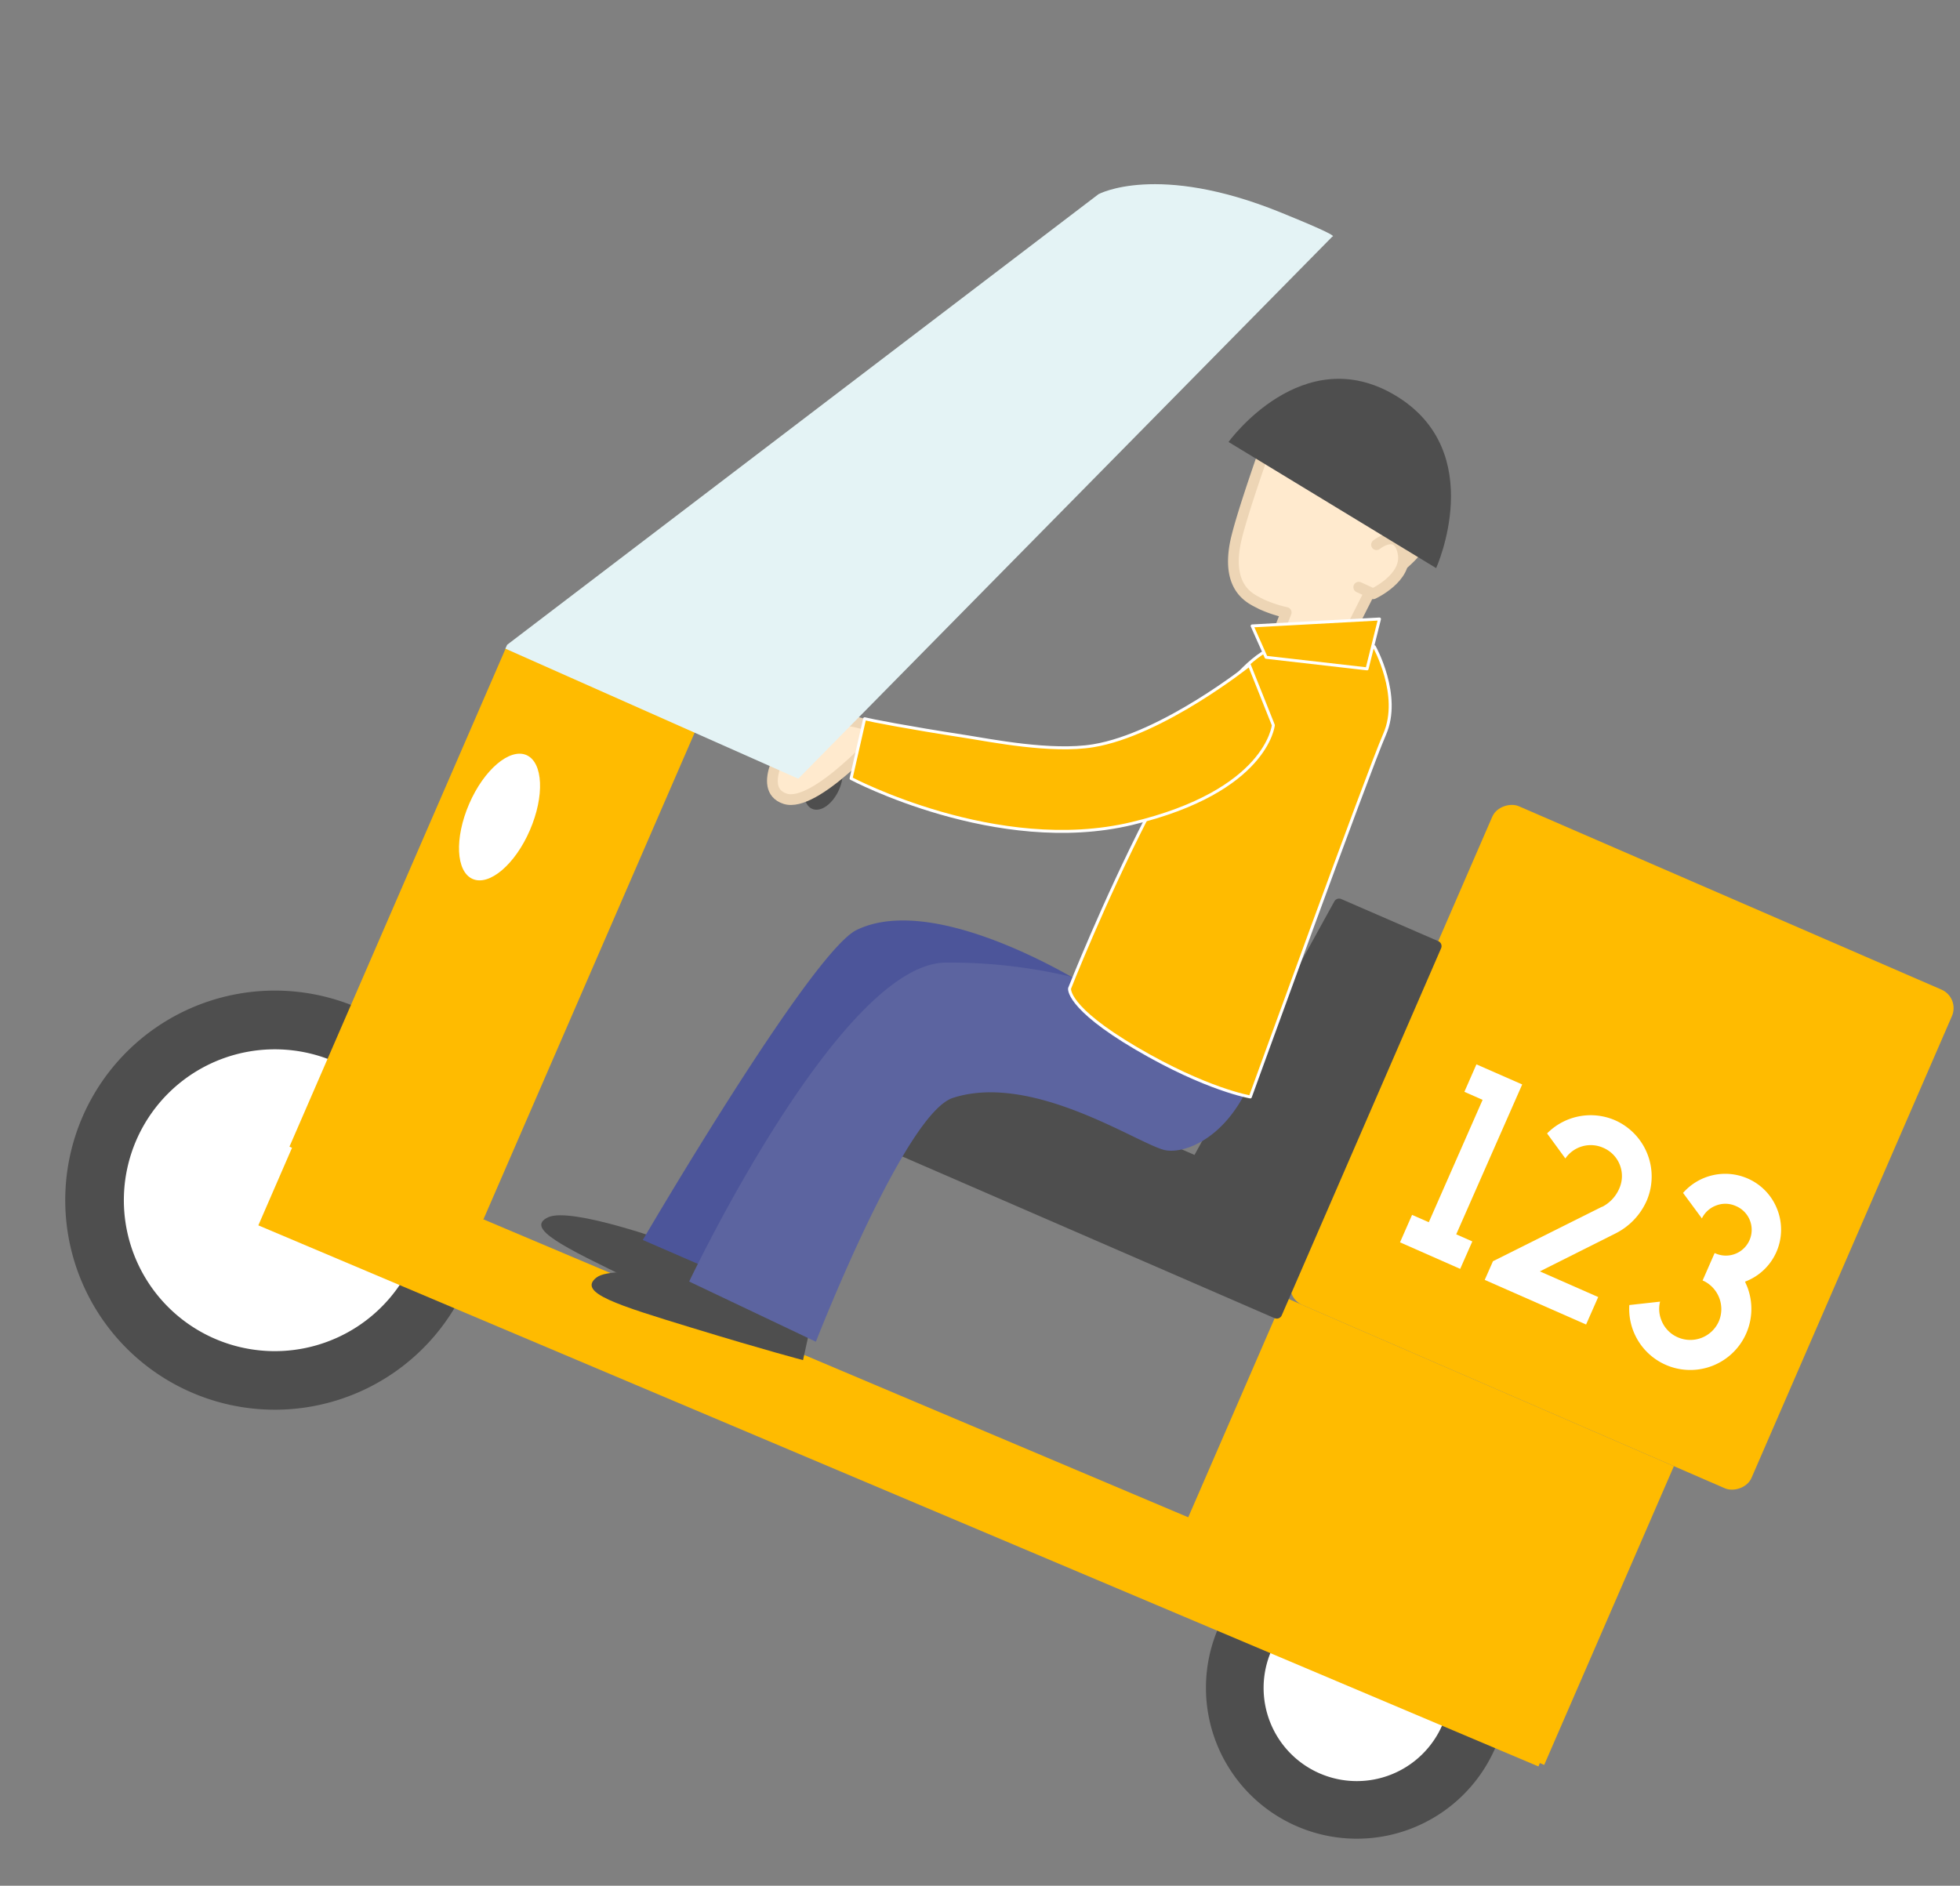
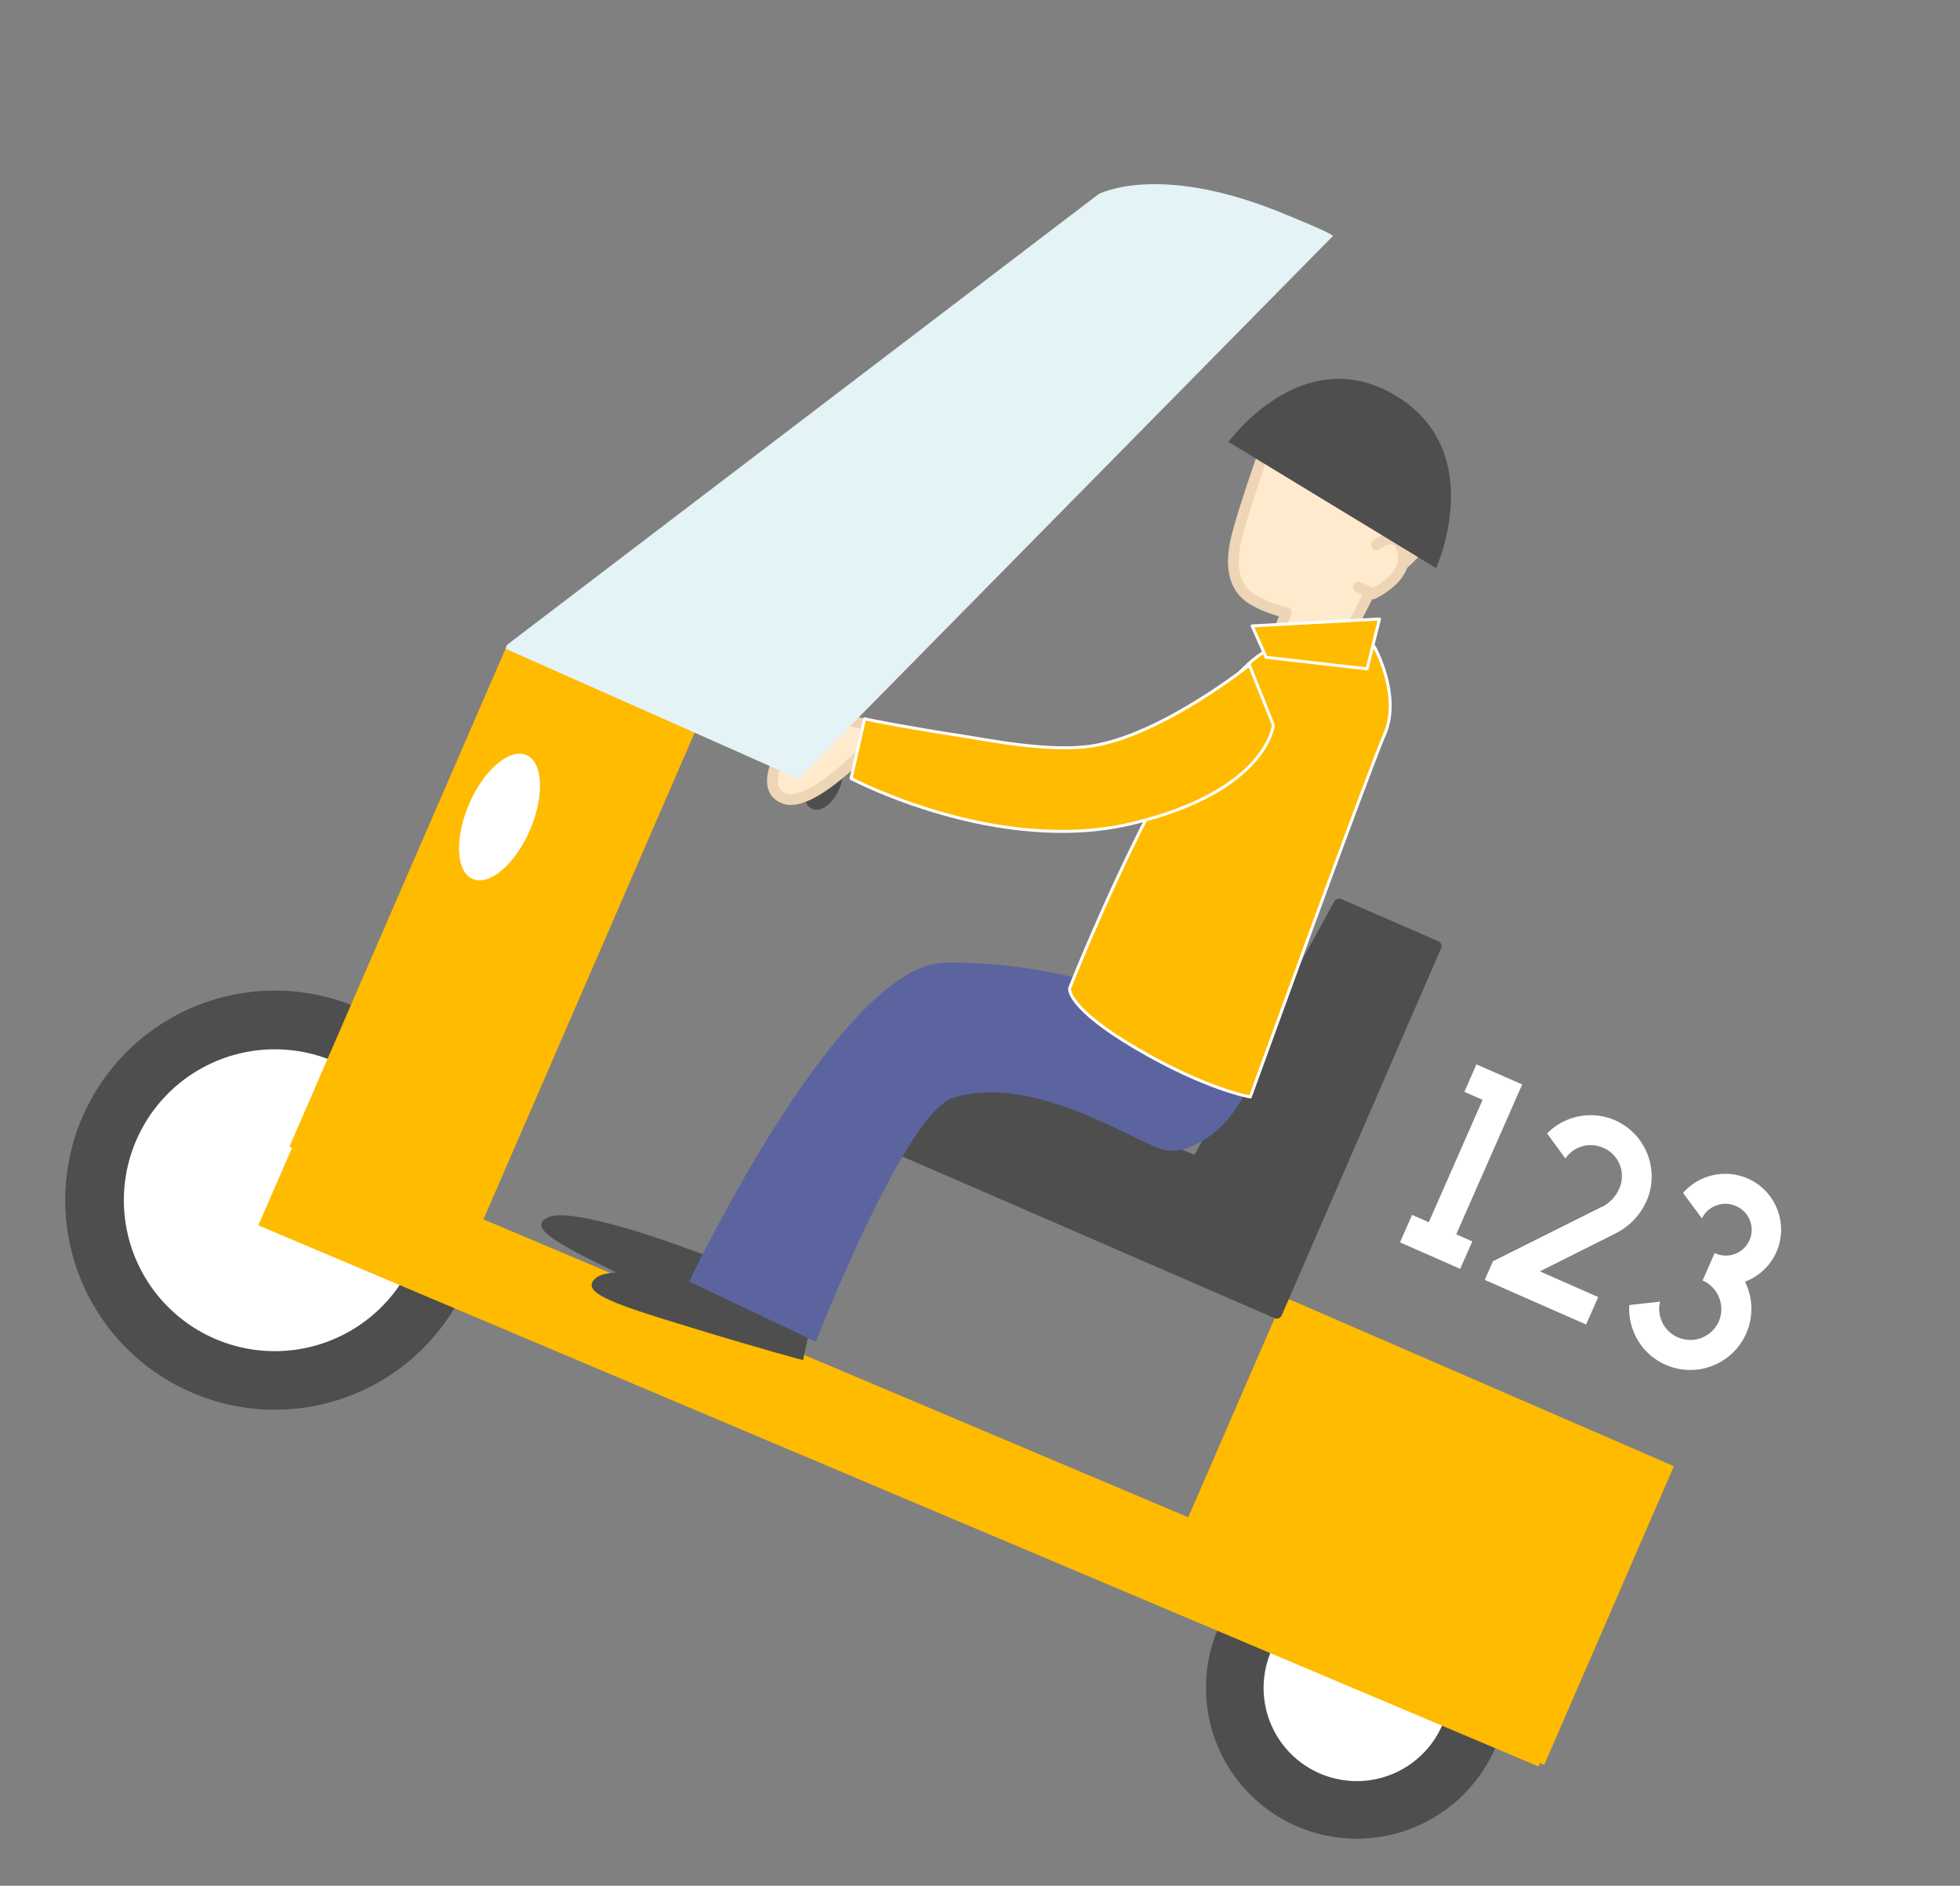
<svg xmlns="http://www.w3.org/2000/svg" width="182.418" height="175.537" viewBox="0 0 182.418 175.537">
  <rect x="0" y="0" width="182.418" height="175.537" fill="#808080" stroke="none" />
  <g id="グループ_1733" data-name="グループ 1733" transform="translate(-347.673 -225.851) rotate(23)">
    <path id="パス_868" data-name="パス 868" d="M494.985,86.99a19.507,19.507,0,1,1-19.347-19.665A19.5,19.5,0,0,1,494.985,86.99Z" transform="translate(0 78.06)" fill="#4e4e4e" />
    <path id="パス_869" data-name="パス 869" d="M485.337,82.75A14.048,14.048,0,1,1,471.4,68.6,14.052,14.052,0,0,1,485.337,82.75Z" transform="translate(4.189 82.252)" fill="#fff" />
    <g id="グループ_1731" data-name="グループ 1731" transform="translate(474.786 43.658)">
      <rect id="長方形_568" data-name="長方形 568" width="50.545" height="19.255" transform="translate(0 116.12) rotate(-89.544)" fill="#fb0" />
      <path id="パス_870" data-name="パス 870" d="M511.025,83.33A14.045,14.045,0,1,1,497.1,69.162,14.045,14.045,0,0,1,511.025,83.33Z" transform="translate(-385.852 40.465)" fill="#4e4e4e" />
      <path id="パス_871" data-name="パス 871" d="M501.533,79.153a8.674,8.674,0,1,1-8.6-8.739A8.672,8.672,0,0,1,501.533,79.153Z" transform="translate(-381.732 44.594)" fill="#fff" />
-       <rect id="長方形_569" data-name="長方形 569" width="50.606" height="46.632" rx="1.877" transform="matrix(0.008, -1, 1, 0.008, 90.656, 92.833)" fill="#fb0" />
      <path id="パス_872" data-name="パス 872" d="M589.8,70.444l-129.333.183-.071,8.674,129.346-.188Z" transform="translate(-460.2 44.692)" fill="#fb0" />
      <rect id="長方形_570" data-name="長方形 570" width="30.316" height="39.567" transform="translate(90.417 123.148) rotate(-89.539)" fill="#fb0" />
      <path id="合体_6" data-name="合体 6" d="M40.364,37.335h0l-.224,0L0,37l.081-9.962,27.926.227L30.813,0l9.853.081L40.445,27.37h0l-.081,9.965Z" transform="translate(50.281 57.152)" fill="#4e4e4e" stroke="#4e4e4e" stroke-linecap="round" stroke-linejoin="round" stroke-width="1" />
      <path id="パス_874" data-name="パス 874" d="M477.987,69.757s-10.037.52-11.618,2.3,2.343,1.973,9.616,2.33c7.255.365,10.8.387,10.8.387l.443-5.541Z" transform="translate(-441.648 40.713)" fill="#4e4e4e" />
      <path id="パス_875" data-name="パス 875" d="M478.476,71.231s-9.68,2.042-10.763,4.028,2.8,1.578,10.019.821,10.69-1.272,10.69-1.272L487.39,69.3Z" transform="translate(-436.66 40.924)" fill="#4e4e4e" />
-       <path id="パス_876" data-name="パス 876" d="M497.333,61.223s-16.562-2.854-22.111,3.525c-3.1,3.559-7.041,34.335-7.041,34.335l18.337.15s-3.168-28.047,5.876-30.678a20.165,20.165,0,0,1,16.029,1.964Z" transform="translate(-434.516 12.181)" fill="#4c559a" />
      <path id="パス_877" data-name="パス 877" d="M467.19,67.184c-.021,3.46-1.431,6.267-3.129,6.25s-3.052-2.833-3.03-6.306,1.436-6.271,3.129-6.267C465.866,60.883,467.216,63.707,467.19,67.184Z" transform="translate(-458.103 13.085)" fill="#fff" />
      <path id="パス_878" data-name="パス 878" d="M495.845,61.428s13.742-2.665,14.185.095c1.191,7.5-2.278,11.3-4.453,11.885s-14.18-1.964-20.211,3.271c-3.568,3.1-2.863,25.872-2.863,25.872L469.457,102s1.324-32.483,10.269-36.609A48.638,48.638,0,0,1,495.845,61.428Z" transform="translate(-430.307 11.139)" fill="#5c64a0" />
      <path id="パス_879" data-name="パス 879" d="M470.713,60.951c-.017,1.466-.731,2.644-1.608,2.635s-1.578-1.195-1.56-2.665.735-2.644,1.6-2.639S470.726,59.481,470.713,60.951Z" transform="translate(-436.613 4.579)" fill="#4e4e4e" />
      <g id="グループ_1730" data-name="グループ 1730" transform="translate(54.826 11.416)">
        <path id="パス_880" data-name="パス 880" d="M473.863,49.678s.464,8.39,1.006,10.905c.963,4.414,3.615,4.131,4.427,4.23a11.726,11.726,0,0,0,2.441-.193l.116,4.04,5.919-3.086.438-6.568s4.165-4.737,2.463-9.323S473.863,49.678,473.863,49.678Z" transform="translate(-470.601 -41.935)" fill="#ffeace" stroke="#edd5b5" stroke-linecap="round" stroke-linejoin="round" stroke-width="1" />
        <path id="パス_881" data-name="パス 881" d="M476.922,50.317s1.195-2.287,2.575-.254c1.324,1.947-1.079,4.582-1.079,4.582l-1.474-.043" transform="translate(-460.511 -36.724)" fill="#ffeace" stroke="#edd5b5" stroke-linecap="round" stroke-linejoin="round" stroke-width="1" />
        <path id="パス_882" data-name="パス 882" d="M488.269,51.527s4.109,3.185,4.071,7.114,1.685,35.977,1.685,35.977-3.985.971-11.533-.013-7.9-2.717-7.9-2.717-.907-34.185,6-37.271Z" transform="translate(-468.341 -29.118)" fill="#fb0" stroke="#fff" stroke-linecap="round" stroke-linejoin="round" stroke-width="0.277" />
        <path id="パス_883" data-name="パス 883" d="M473.1,56.485l22.373,3.258s.284-11.889-9.744-13.308S473.1,56.485,473.1,56.485Z" transform="translate(-473.104 -46.314)" fill="#4e4e4e" />
        <path id="パス_884" data-name="パス 884" d="M475.13,56.155l10.658-5.223.749,4.723-9.07,2.681Z" transform="translate(-466.421 -31.081)" fill="#fb0" stroke="#fff" stroke-linecap="round" stroke-linejoin="round" stroke-width="0.277" />
      </g>
      <path id="パス_885" data-name="パス 885" d="M464.6,57.305l18.259,2.8.654,4.034L462.7,60.577Z" transform="translate(-452.586 1.358)" fill="#47412f" />
      <path id="パス_886" data-name="パス 886" d="M474.8,57.393s-6.142-.585-7.784,4.217c0,0-1.118,5.339,1.831,5.1S474.8,57.393,474.8,57.393Z" transform="translate(-439.049 1.573)" fill="#ffeace" stroke="#edd5b5" stroke-linecap="round" stroke-linejoin="round" stroke-width="1" />
      <path id="パス_887" data-name="パス 887" d="M499.2,52.951s-4.9,9.078-10.441,12.59c-3.344,2.119-9.065,3.293-11.154,3.821-5.554,1.41-8.842,2.093-9.414,2.179l1.01,5.609s15.3,1.332,25.7-6.353,8.537-13.57,8.537-13.57Z" transform="translate(-434.479 -13.005)" fill="#fb0" stroke="#fff" stroke-linecap="round" stroke-linejoin="round" stroke-width="0.277" />
      <path id="パス_888" data-name="パス 888" d="M494.722,48.744l-34.271,60.109-.013.4,29.827.49L516.3,43.87c.469-.245-2.785-.228-5.339-.189C498.578,43.882,494.722,48.744,494.722,48.744Z" transform="translate(-460.055 -43.658)" fill="#e4f3f5" />
    </g>
    <g id="グループ_1732" data-name="グループ 1732" transform="translate(573.409 109.303)">
      <path id="パス_889" data-name="パス 889" d="M489.453,74.309l-.039,2.794-6.121-.086.034-2.79,1.7.022.159-12.444-1.853-.026.034-2.79,4.651.056-.2,15.242Z" transform="translate(-483.293 -58.732)" fill="#fff" />
      <path id="パス_890" data-name="パス 890" d="M494.794,68.64l-5.081,5.979,5.932.077-.039,2.794L485.3,77.353l.026-1.9,7.355-8.627h.021a3.438,3.438,0,0,0,.8-2.179,2.855,2.855,0,0,0-2.845-2.923,2.866,2.866,0,0,0-2.867,2.291l-2.476-1.479a5.705,5.705,0,0,1,5.377-3.6,5.724,5.724,0,0,1,5.605,5.747A6.213,6.213,0,0,1,494.794,68.64Z" transform="translate(-476.676 -58.93)" fill="#fff" />
      <path id="パス_891" data-name="パス 891" d="M497.825,68.256a5.687,5.687,0,0,1-.108,8.051,5.684,5.684,0,0,1-9.323-2.192l2.51-1.41a2.8,2.8,0,0,0,.791,1.547,2.84,2.84,0,0,0,2.007.864,2.9,2.9,0,0,0,2.953-2.85,2.919,2.919,0,0,0-2.708-2.919c-.047,0-.094,0-.168,0l.034-2.79c.073,0,.125,0,.168,0a2.4,2.4,0,0,0-.1-4.8,2.352,2.352,0,0,0-1.677.679,2.4,2.4,0,0,0-.744,1.616l-2.54-1.5a5.221,5.221,0,0,1,4.995-3.585,5.153,5.153,0,0,1,3.667,1.565,5.169,5.169,0,0,1-.1,7.346l-.021.026C497.571,68.024,497.713,68.14,497.825,68.256Z" transform="translate(-466.468 -58.795)" fill="#fff" />
    </g>
  </g>
</svg>